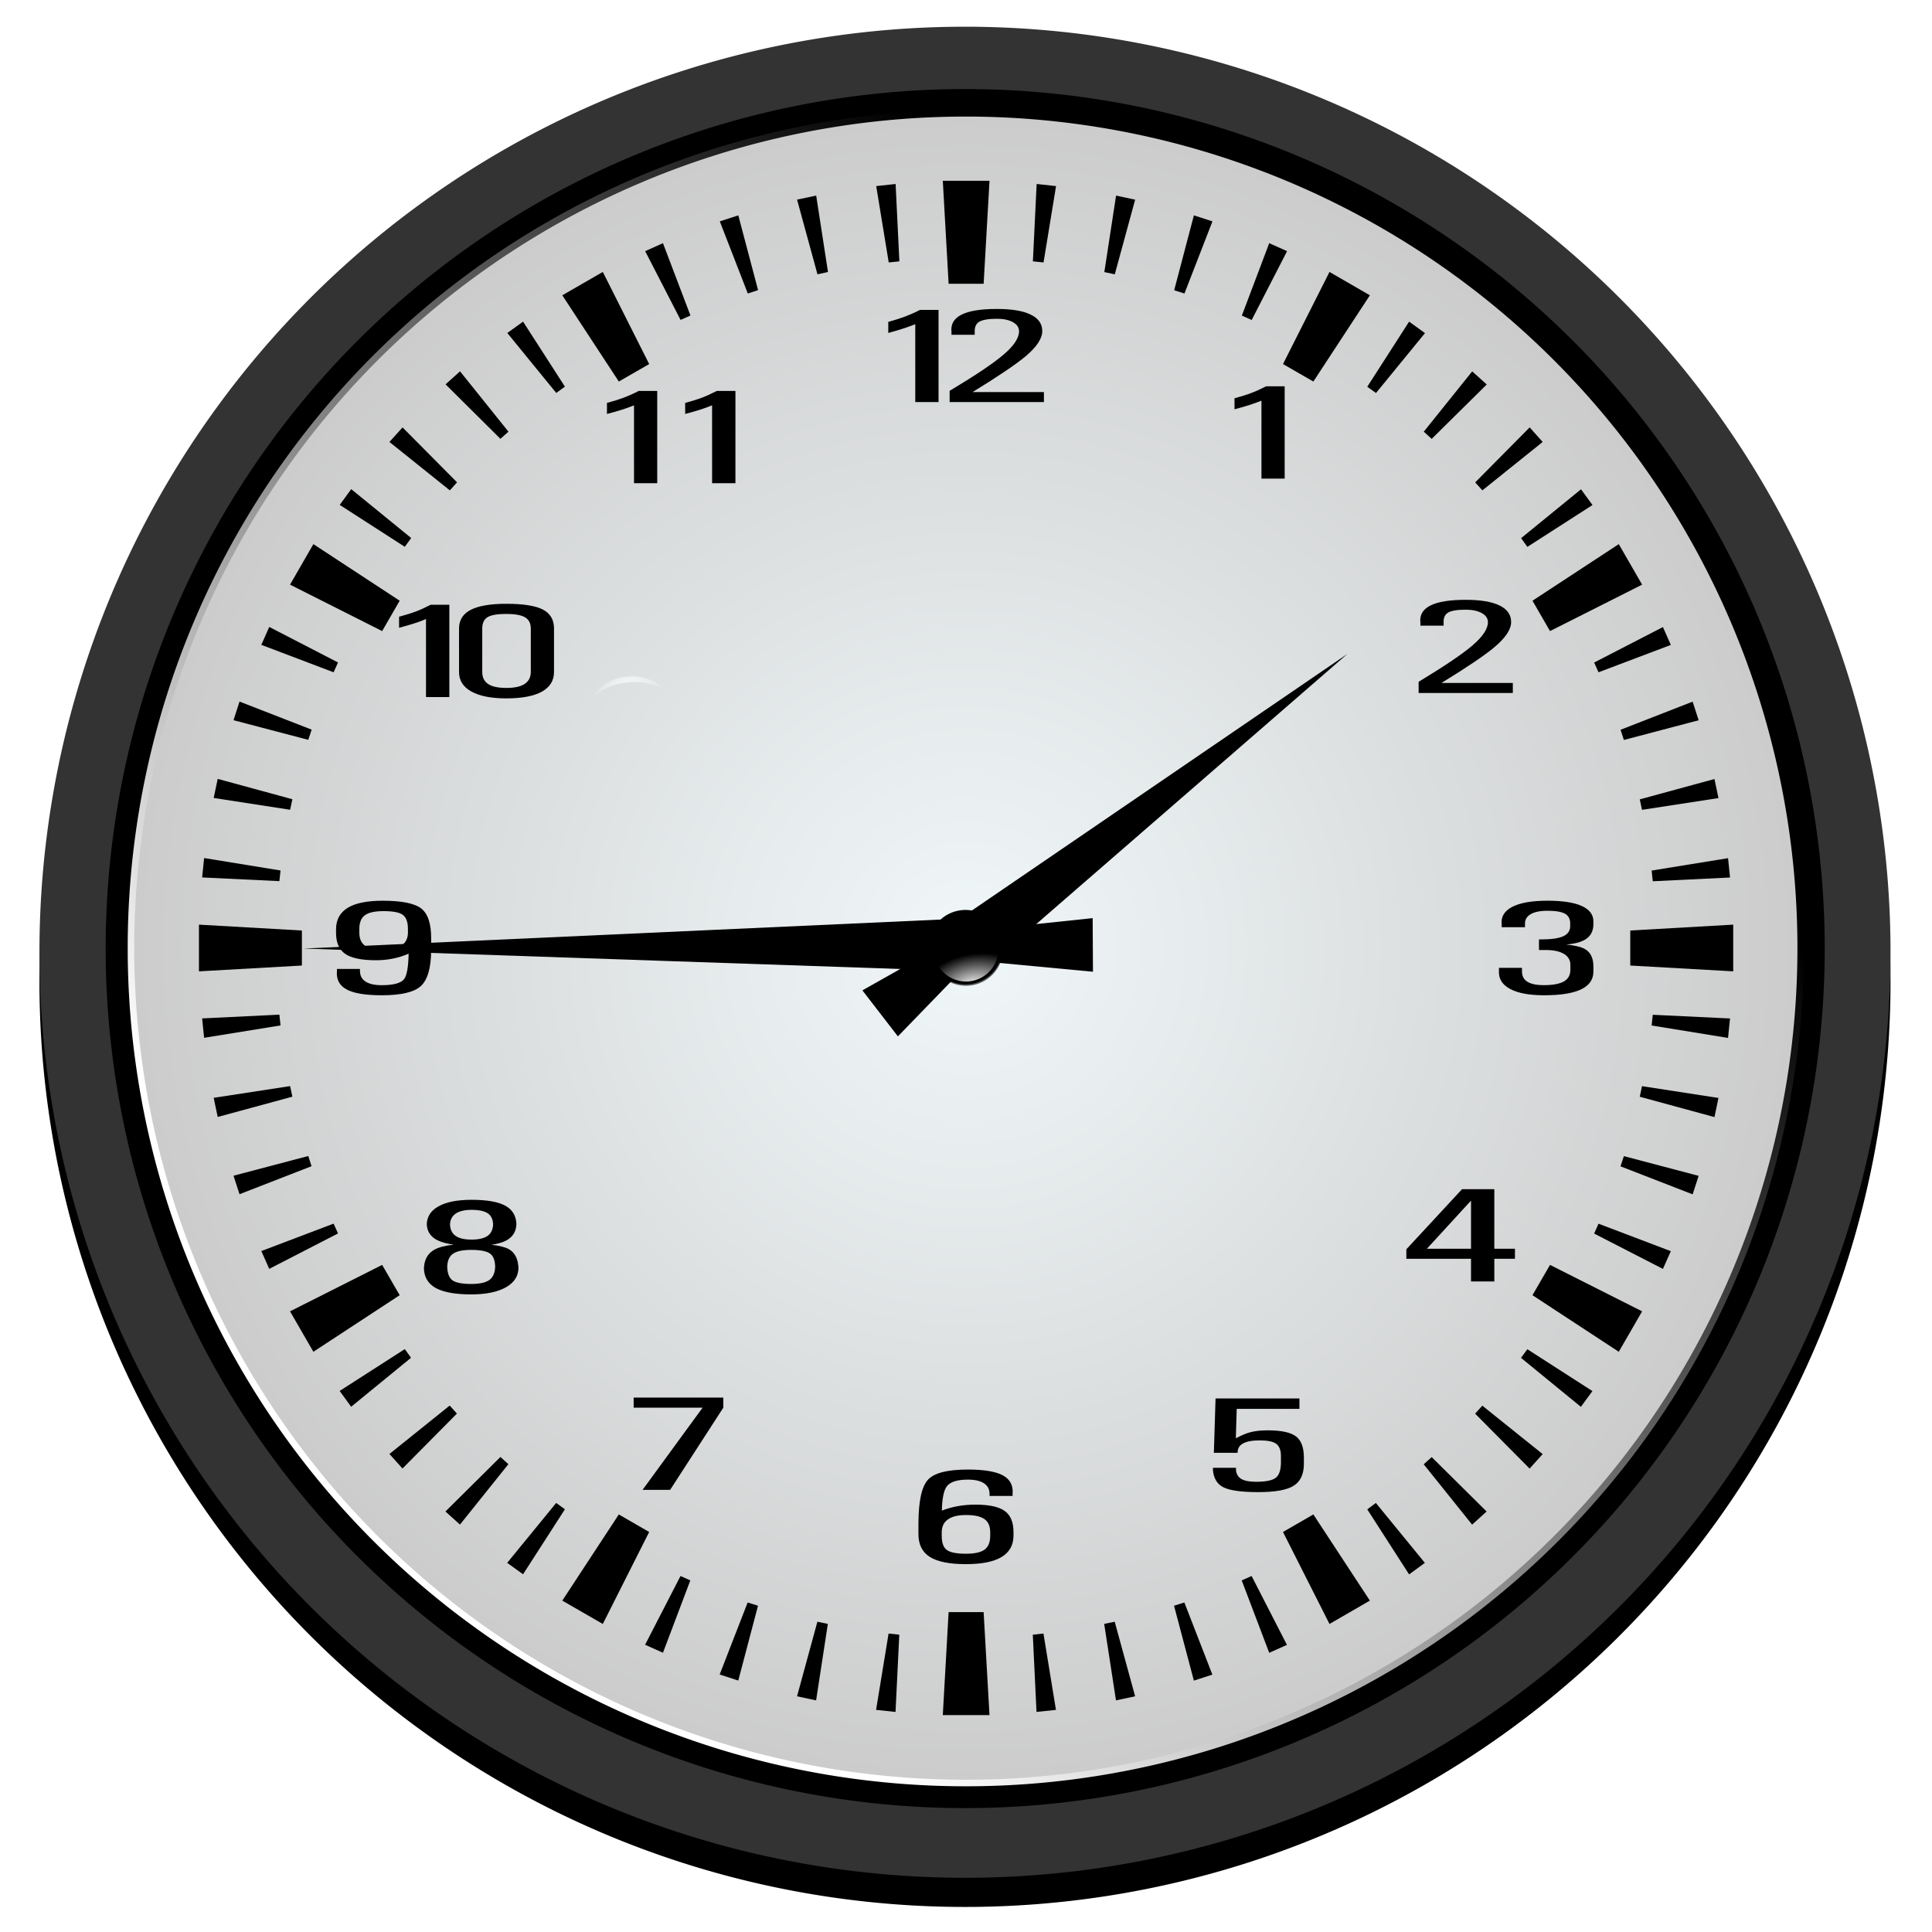
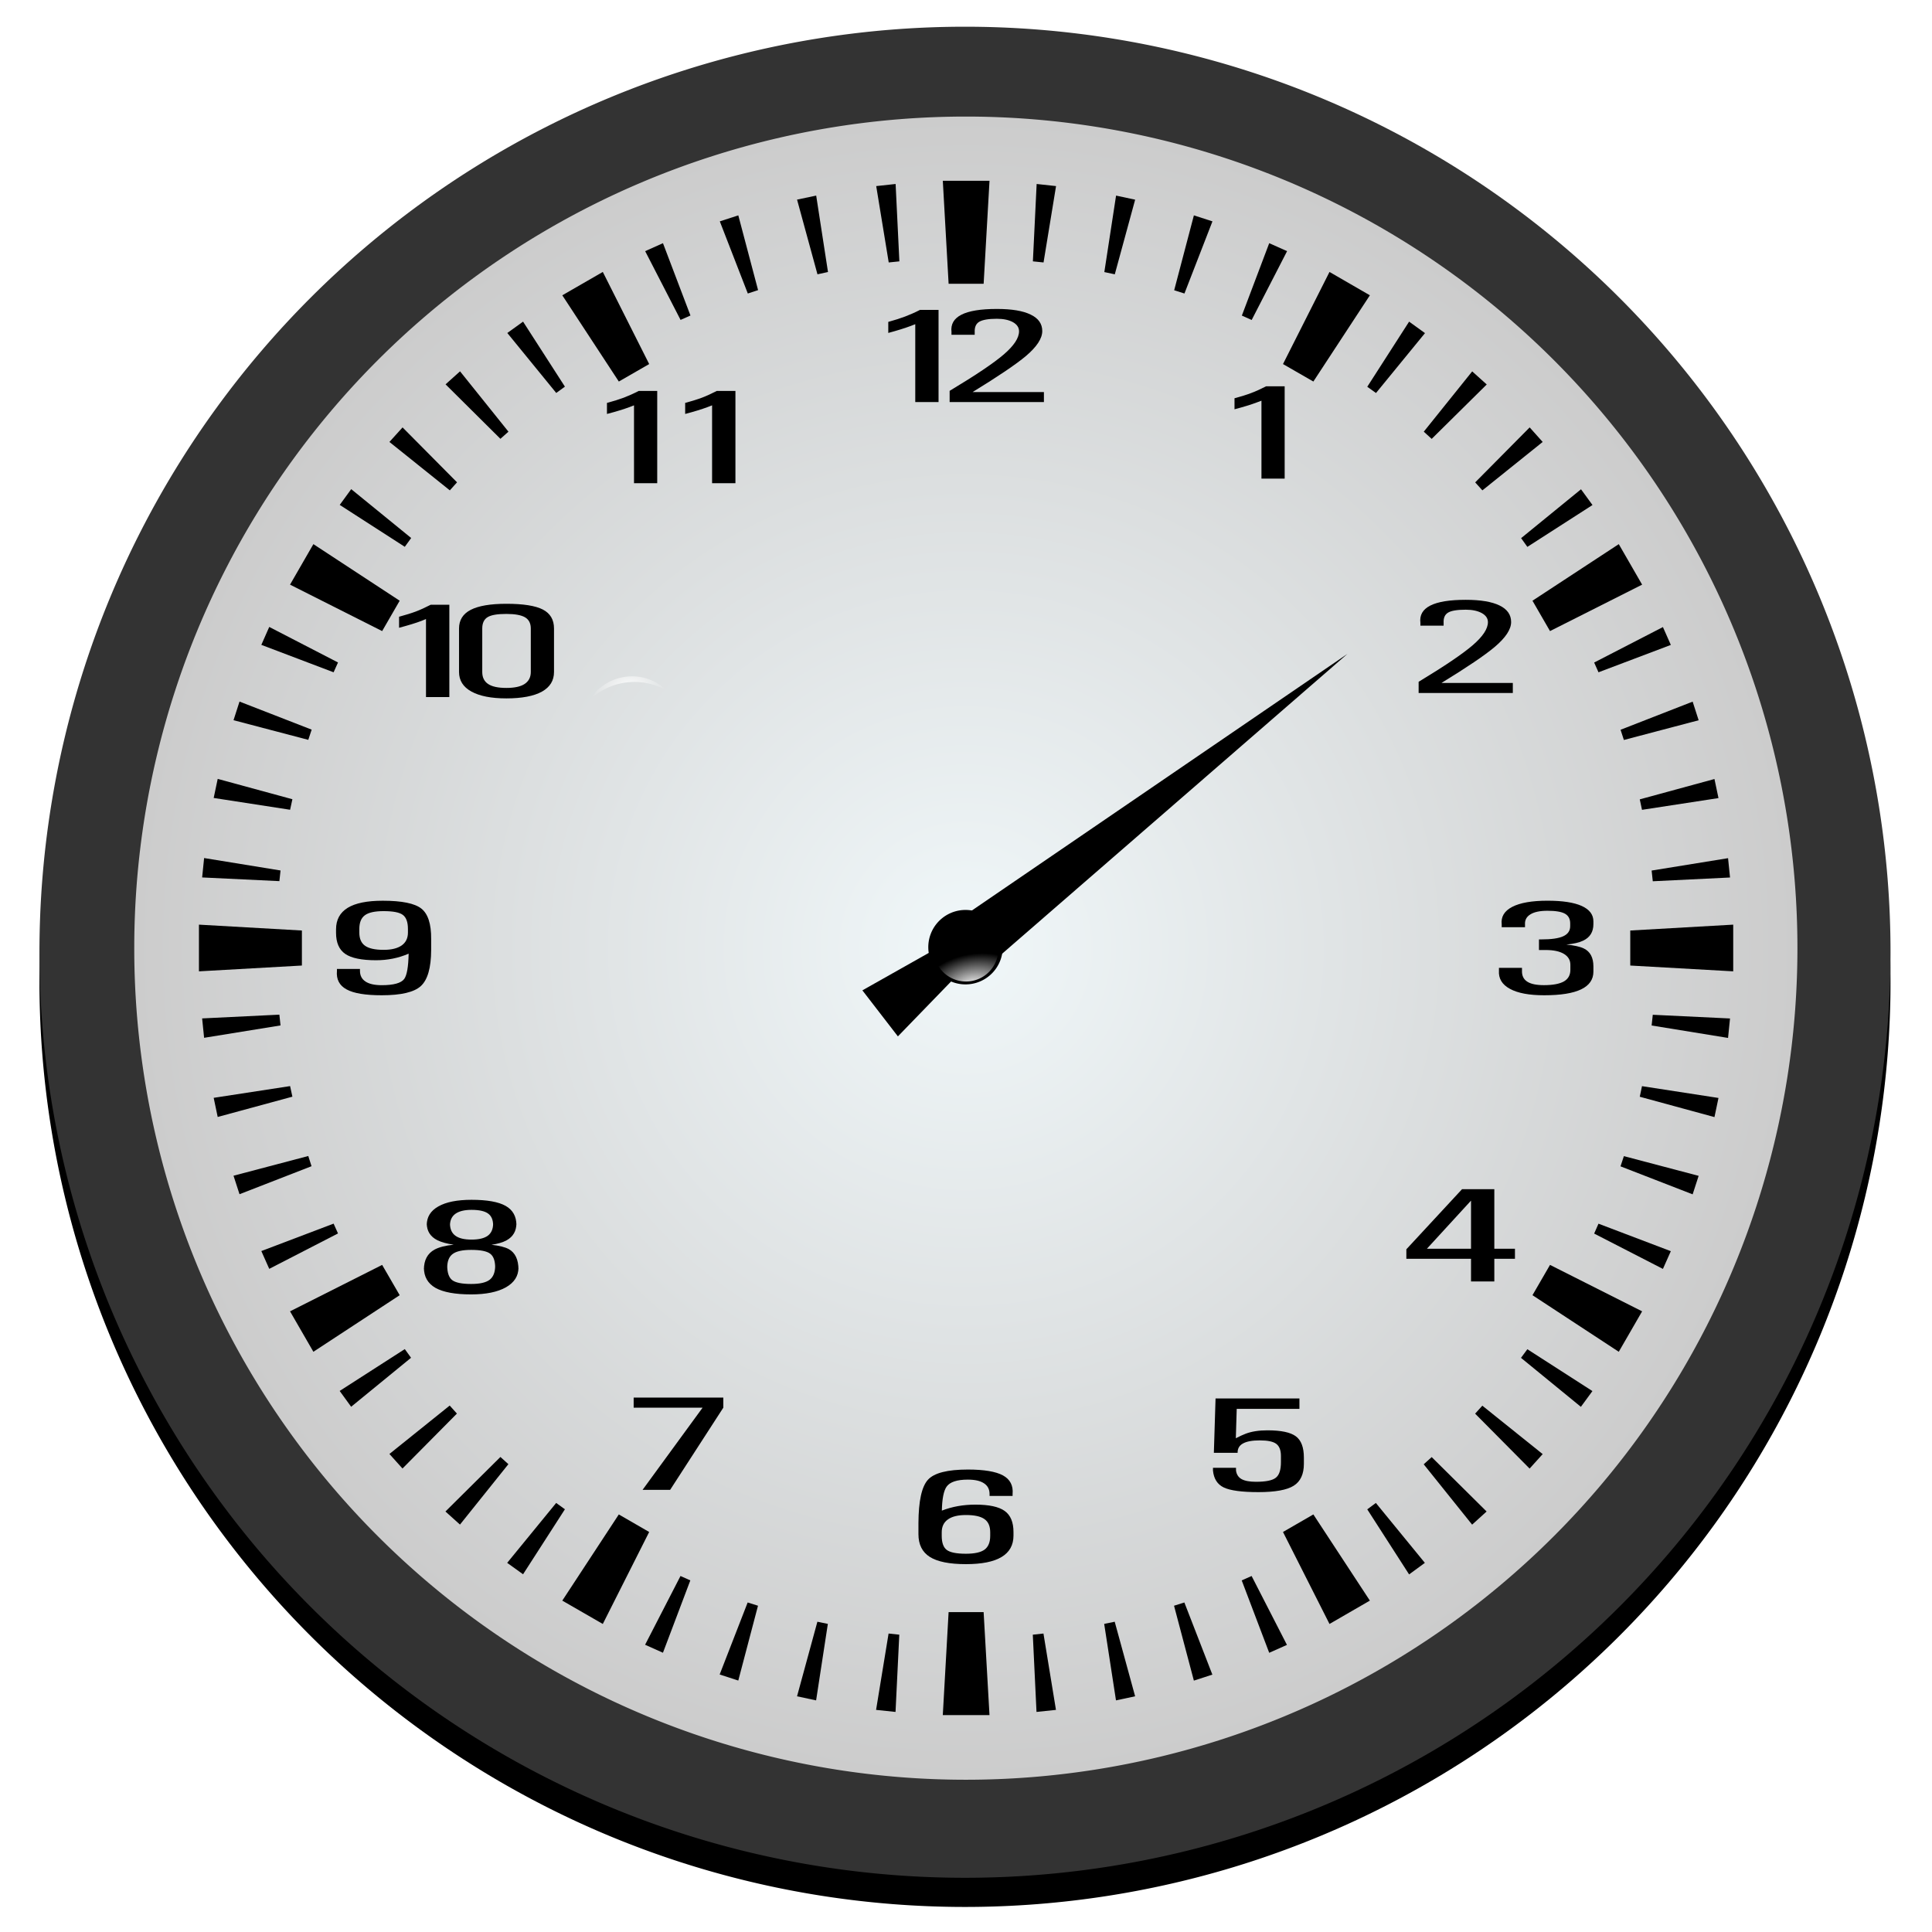
<svg xmlns="http://www.w3.org/2000/svg" xmlns:ns1="http://sodipodi.sourceforge.net/DTD/sodipodi-0.dtd" xmlns:ns2="http://www.inkscape.org/namespaces/inkscape" xmlns:xlink="http://www.w3.org/1999/xlink" id="svg2" ns1:docname="QuarterTo1.svg" ns2:export-filename="C:\Documents and Settings\Piotrek\Pulpit\analog clock.png" viewBox="0 0 400 400" ns1:version="0.32" ns2:export-xdpi="90" version="1.0" ns2:output_extension="org.inkscape.output.svg.inkscape" ns2:export-ydpi="90" ns2:version="0.48.4 r9939" width="100%" height="100%">
  <defs id="defs4">
    <filter id="filter3957" ns2:collect="always">
      <feGaussianBlur id="feGaussianBlur3959" stdDeviation="5.257" ns2:collect="always" />
    </filter>
    <filter id="filter3239" ns2:collect="always">
      <feGaussianBlur id="feGaussianBlur3241" stdDeviation="5.299" ns2:collect="always" />
    </filter>
    <filter id="filter3249" ns2:collect="always">
      <feGaussianBlur id="feGaussianBlur3251" stdDeviation="5.257" ns2:collect="always" />
    </filter>
    <filter id="filter3371" ns2:collect="always">
      <feGaussianBlur id="feGaussianBlur3373" stdDeviation="1.046" ns2:collect="always" />
    </filter>
    <linearGradient id="linearGradient2640" y2="332.36" gradientUnits="userSpaceOnUse" x2="-221.36" y1="614.71" x1="-485.71" ns2:collect="always">
      <stop id="stop3225" style="stop-color:#ffffff" offset="0" />
      <stop id="stop3227" style="stop-color:#ffffff;stop-opacity:0" offset="1" />
    </linearGradient>
    <radialGradient id="radialGradient2642" gradientUnits="userSpaceOnUse" cy="332.36" cx="-485.71" r="262.86" ns2:collect="always">
      <stop id="stop3965" style="stop-color:#f0f7f9" offset="0" />
      <stop id="stop3963" style="stop-color:#cccccc" offset="1" />
    </radialGradient>
    <radialGradient id="radialGradient2644" gradientUnits="userSpaceOnUse" cy="353" cx="-257.14" gradientTransform="matrix(1.636 -.014 .009 1 160.42 -3.619)" r="52.319" ns2:collect="always">
      <stop id="stop3344" style="stop-color:#ffffff" offset="0" />
      <stop id="stop3346" style="stop-color:#ffffff;stop-opacity:0" offset="1" />
    </radialGradient>
    <radialGradient id="radialGradient2646" gradientUnits="userSpaceOnUse" cy="219.21" cx="-260.01" gradientTransform="matrix(-.992 .125 -.075 -.598 -502.2 415.88)" r="37.016" ns2:collect="always">
      <stop id="stop3359" style="stop-color:#ffffff" offset="0" />
      <stop id="stop3361" style="stop-color:#ffffff;stop-opacity:0" offset="1" />
    </radialGradient>
    <linearGradient ns2:collect="always" xlink:href="#linearGradient2640" id="linearGradient3163" gradientUnits="userSpaceOnUse" x1="-485.71" y1="614.71" x2="-221.36" y2="332.36" />
    <linearGradient ns2:collect="always" xlink:href="#linearGradient2640" id="linearGradient3216" gradientUnits="userSpaceOnUse" x1="-485.71" y1="614.71" x2="-221.36" y2="332.36" />
    <radialGradient ns2:collect="always" xlink:href="#radialGradient2642" id="radialGradient3218" gradientUnits="userSpaceOnUse" cx="-485.71" cy="332.36" r="262.86" />
    <radialGradient ns2:collect="always" xlink:href="#radialGradient2644" id="radialGradient3220" gradientUnits="userSpaceOnUse" gradientTransform="matrix(1.636,-0.014,0.009,1,160.42,-3.619)" cx="-257.14" cy="353" r="52.319" />
    <radialGradient ns2:collect="always" xlink:href="#radialGradient2646" id="radialGradient3222" gradientUnits="userSpaceOnUse" gradientTransform="matrix(-0.992,0.125,-0.075,-0.598,-502.2,415.88)" cx="-260.01" cy="219.21" r="37.016" />
    <radialGradient ns2:collect="always" xlink:href="#radialGradient2644" id="radialGradient3257" gradientUnits="userSpaceOnUse" gradientTransform="matrix(1.636,-0.014,0.009,1,160.42,-3.619)" cx="-257.14" cy="353" r="52.319" />
    <radialGradient ns2:collect="always" xlink:href="#radialGradient2646" id="radialGradient3259" gradientUnits="userSpaceOnUse" gradientTransform="matrix(-0.992,0.125,-0.075,-0.598,-502.2,415.88)" cx="-260.01" cy="219.21" r="37.016" />
  </defs>
  <ns1:namedview id="base" bordercolor="#666666" ns2:pageshadow="2" guidetolerance="10" pagecolor="#ffffff" gridtolerance="10000" ns2:zoom="1.3475" objecttolerance="10" showgrid="false" borderopacity="1.0" ns2:current-layer="layer1" ns2:cx="230.41102" ns2:cy="207.31196" showguides="false" ns2:guide-bbox="true" ns2:pageopacity="0.0" ns2:document-units="px" ns2:window-width="1280" ns2:window-height="725" ns2:window-x="1357" ns2:window-y="-9" ns2:window-maximized="1">
    <ns1:guide id="guide3076" position="300,352.635" orientation="1,0" />
    <ns1:guide id="guide3078" position="247.159,300" orientation="0,1" />
  </ns1:namedview>
  <g id="layer1" ns2:label="Layer 1" ns2:groupmode="layer" transform="translate(-278.34 -412.89)">
    <path id="path3243" ns1:rx="262.85715" ns1:ry="262.85715" style="fill:#000000;fill-rule:evenodd;filter:url(#filter3249)" ns1:type="arc" d="m -222.857,332.362 a 262.857,262.857 0 1 1 -525.714,0 262.857,262.857 0 1 1 525.714,0 z" transform="matrix(0.729,0,0,0.729,832.215,373.788)" ns1:cy="332.36218" ns1:cx="-485.71429" />
    <path id="path3951" ns1:rx="262.85715" ns1:ry="262.85715" style="fill:#333333;fill-rule:evenodd" ns1:type="arc" d="m -222.857,332.362 a 262.857,262.857 0 1 1 -525.714,0 262.857,262.857 0 1 1 525.714,0 z" transform="matrix(0.729,0,0,0.729,832.215,367.752)" ns1:cy="332.36218" ns1:cx="-485.71429" />
-     <path id="path3949" ns1:rx="262.85715" ns1:ry="262.85715" style="fill:#000000;fill-rule:evenodd;filter:url(#filter3957)" ns1:type="arc" d="m -222.857,332.362 a 262.857,262.857 0 1 1 -525.714,0 262.857,262.857 0 1 1 525.714,0 z" transform="matrix(0.677,0,0,0.677,807.003,384.274)" ns1:cy="332.36218" ns1:cx="-485.71429" />
-     <path id="path2451" ns1:rx="262.85715" ns1:ry="262.85715" style="fill:none;stroke:url(#linearGradient3216);stroke-width:4.141;stroke-linecap:round;filter:url(#filter3239)" ns1:type="arc" d="m -222.857,332.362 a 262.857,262.857 0 1 1 -525.714,0 262.857,262.857 0 1 1 525.714,0 z" transform="matrix(0.655,0,0,0.655,796.45,391.498)" ns1:cy="332.36218" ns1:cx="-485.71429" />
    <path id="path2383" ns1:rx="262.85715" ns1:ry="262.85715" style="fill:url(#radialGradient3218);fill-rule:evenodd" ns1:type="arc" d="m -222.857,332.362 a 262.857,262.857 0 1 1 -525.714,0 262.857,262.857 0 1 1 525.714,0 z" transform="matrix(0.655,0,0,0.655,796.45,391.498)" ns1:cy="332.36218" ns1:cx="-485.71429" />
-     <path ns2:connector-curvature="0" d="m 341.151,609.277 139.27,4.771 -0.013,-2.247 24.219,2.278 -0.064,-11.102 -24.189,2.552 -0.013,-2.588 -139.209,6.336 z" style="fill:#000000;fill-rule:evenodd" ns2:transform-center-y="-0.081969" id="rect3080" ns2:transform-center-x="55.006145" />
    <path ns2:connector-curvature="0" d="m 557.317,548.269 -86.006,58.764 1.485,1.925 -15.909,8.974 7.353,9.529 12.712,-13.118 1.712,2.218 78.653,-68.292 z" style="fill:#000000;fill-rule:evenodd" ns2:transform-center-y="-20.775016" ns2:transform-center-x="-28.887901" id="path3087" />
    <path id="path2385" style="fill:#000000;fill-rule:evenodd" d="m 473.539,450.322 1.202,21.316 h 7.251 l 1.215,-21.316 h -9.668 z m -9.773,0.66 -4.015,0.436 2.589,15.809 2.206,-0.225 -0.779,-16.02 z m 29.201,0 -0.779,16.02 2.206,0.225 2.589,-15.809 -4.015,-0.436 z m -45.643,2.404 -3.962,0.832 4.226,15.465 2.179,-0.475 -2.443,-15.822 z m 62.086,0 -2.43,15.835 2.166,0.462 4.213,-15.452 -3.949,-0.845 z m -78.212,4.094 -3.83,1.241 5.798,14.937 2.126,-0.7 -4.094,-15.479 z m 94.324,0 -4.081,15.505 2.126,0.674 5.798,-14.937 -3.843,-1.241 z m -109.922,5.758 -3.685,1.651 7.33,14.237 2.047,-0.911 -5.692,-14.977 z m 125.519,0 -5.666,14.99 2.034,0.911 7.33,-14.25 -3.698,-1.651 z m -137.974,5.956 -8.386,4.834 11.701,17.856 6.287,-3.619 -9.601,-19.071 z m 150.454,0 -9.628,19.071 6.287,3.619 11.701,-17.856 -8.36,-4.834 z m -166.963,10.288 -3.262,2.351 10.13,12.415 1.796,-1.308 -8.664,-13.458 z m 183.445,0 -8.664,13.484 1.809,1.294 10.143,-12.401 -3.289,-2.377 z m -196.494,10.288 -2.998,2.694 11.358,11.279 1.664,-1.479 -10.024,-12.494 z m 209.555,0.013 -10.024,12.481 1.638,1.492 11.398,-11.266 -3.011,-2.707 z m -221.455,11.596 -2.721,3.011 12.507,10.024 1.492,-1.664 -11.279,-11.371 z m 233.354,0 -11.279,11.384 1.492,1.651 12.481,-10.024 -2.694,-3.011 z m -243.986,12.784 -2.377,3.262 13.471,8.677 1.321,-1.823 -12.415,-10.117 z m 254.618,0.026 -12.401,10.117 1.294,1.809 13.484,-8.664 -2.377,-3.262 z m -262.45,11.358 -4.834,8.386 19.071,9.615 3.632,-6.287 -17.869,-11.715 z m 270.268,0 -17.869,11.715 3.632,6.287 19.071,-9.615 -4.834,-8.386 z m -279.407,17.143 -1.638,3.711 14.964,5.679 0.911,-2.034 -14.237,-7.356 z m 288.547,0.026 -14.237,7.343 0.898,2.021 14.977,-5.666 -1.638,-3.698 z m -294.701,15.426 -1.241,3.856 15.479,4.068 0.7,-2.113 -14.937,-5.811 z m 300.855,0.013 -14.924,5.824 0.687,2.113 15.479,-4.081 -1.241,-3.856 z m -305.372,15.994 -0.832,3.949 15.822,2.443 0.475,-2.179 -15.465,-4.213 z m 309.889,0.026 -15.465,4.213 0.462,2.166 15.835,-2.43 -0.832,-3.949 z m -312.702,16.363 -0.409,4.015 15.994,0.766 0.238,-2.206 -15.822,-2.575 z m 315.515,0.026 -15.822,2.562 0.238,2.219 15.994,-0.779 -0.409,-4.002 z m -316.585,13.762 v 9.668 l 21.316,-1.202 v -7.251 l -21.316,-1.215 z m 317.655,0 -21.316,1.215 v 7.251 l 21.316,1.202 v -9.668 z m -301.001,18.635 -15.994,0.779 0.409,4.015 15.822,-2.562 -0.238,-2.232 z m 284.347,0.026 -0.238,2.219 15.822,2.575 0.409,-4.028 -15.994,-0.766 z m -282.128,14.765 -15.822,2.43 0.832,3.962 15.465,-4.2 -0.475,-2.192 z m 279.896,0.013 -0.462,2.192 15.465,4.213 0.832,-3.962 -15.835,-2.443 z m -276.132,14.462 -15.479,4.081 1.241,3.83 14.911,-5.798 -0.674,-2.113 z m 272.381,0.026 -0.7,2.113 14.937,5.798 1.241,-3.83 -15.479,-4.081 z m -267.138,13.973 -14.964,5.679 1.638,3.685 14.237,-7.33 -0.911,-2.034 z m 261.882,0.013 -0.898,2.047 14.237,7.317 1.638,-3.672 -14.977,-5.692 z m -251.831,8.532 -19.071,9.615 4.834,8.373 17.869,-11.715 -3.632,-6.273 z m 241.794,0 -3.632,6.273 17.869,11.715 4.834,-8.373 -19.071,-9.615 z m -237.105,17.433 -13.484,8.664 2.377,3.275 12.401,-10.143 -1.294,-1.796 z m 232.417,0.026 -1.321,1.783 12.401,10.143 2.39,-3.262 -13.471,-8.664 z m -223.119,11.662 -12.481,10.024 2.707,3.011 11.266,-11.371 -1.492,-1.664 z m 213.795,0.026 -1.492,1.651 11.279,11.371 2.707,-2.998 -12.494,-10.024 z m -203.295,10.618 -11.384,11.292 3.011,2.707 10.024,-12.507 -1.651,-1.492 z m 192.809,0.026 -1.651,1.492 10.024,12.494 2.998,-2.721 -11.371,-11.266 z m -181.266,9.496 -10.143,12.401 3.289,2.364 8.664,-13.458 -1.809,-1.308 z m 169.71,0 -1.783,1.321 8.664,13.471 3.262,-2.39 -10.143,-12.401 z m -156.741,2.377 -11.701,17.843 8.386,4.834 9.601,-19.044 -6.287,-3.632 z m 143.798,0 -6.287,3.632 9.628,19.044 8.36,-4.834 -11.701,-17.843 z m -131.027,12.745 -7.33,14.237 3.698,1.651 5.666,-14.977 -2.034,-0.911 z m 118.242,0 -2.047,0.911 5.692,14.99 3.672,-1.638 -7.317,-14.264 z m -104.335,5.481 -5.798,14.911 3.856,1.255 4.081,-15.492 -2.14,-0.674 z m 90.415,0 -2.14,0.674 4.107,15.505 3.83,-1.241 -5.798,-14.937 z m -48.813,1.994 -1.202,21.329 h 9.668 l -1.215,-21.329 h -7.251 z m -27.167,1.994 -4.213,15.439 3.949,0.845 2.43,-15.835 -2.166,-0.449 z m 61.558,0 -2.179,0.449 2.443,15.835 3.962,-0.845 -4.226,-15.439 z m -46.819,2.443 -2.589,15.809 4.028,0.423 0.779,-15.994 -2.219,-0.238 z m 32.067,0 -2.206,0.238 0.766,15.994 4.028,-0.423 -2.589,-15.809 z" ns2:connector-curvature="0" />
    <path ns2:connector-curvature="0" d="m 357.37,618.949 c -3.368,0 -5.798,-0.396 -7.277,-1.215 -1.492,-0.806 -2.153,-2.087 -1.994,-3.843 v -0.396 h 4.768 v 0.396 c 0,0.977 0.383,1.717 1.149,2.219 0.753,0.502 1.875,0.753 3.355,0.753 2.47,0 4.028,-0.436 4.662,-1.294 0.555,-0.779 0.858,-2.523 0.911,-5.23 -2.113,0.911 -4.358,1.36 -6.736,1.36 -2.985,0 -5.111,-0.436 -6.379,-1.307 -1.281,-0.872 -1.915,-2.338 -1.915,-4.372 v -0.726 c 0,-1.981 0.806,-3.46 2.417,-4.451 1.598,-0.977 4.015,-1.466 7.251,-1.466 3.949,0 6.617,0.541 7.99,1.624 1.374,1.083 2.06,3.183 2.034,6.287 v 2.298 c -0.013,3.685 -0.726,6.154 -2.126,7.449 -1.387,1.281 -4.094,1.915 -8.109,1.915 z m 5.428,-13.722 c 0,-1.426 -0.357,-2.404 -1.057,-2.919 -0.7,-0.528 -2.034,-0.779 -3.975,-0.779 -1.809,0 -3.104,0.277 -3.87,0.845 -0.779,0.568 -1.162,1.519 -1.162,2.853 v 0.74 c 0,1.268 0.396,2.179 1.189,2.734 0.779,0.555 2.06,0.845 3.843,0.845 1.651,0 2.892,-0.317 3.751,-0.924 0.845,-0.608 1.281,-1.492 1.281,-2.655 v -0.74 z" style="fill:#000000" id="text3054" />
    <path ns2:connector-curvature="0" d="m 603.432,604.088 c 0,-0.957 -0.368,-1.629 -1.087,-2.027 -0.718,-0.407 -1.934,-0.606 -3.628,-0.606 -1.547,0 -2.726,0.246 -3.517,0.739 -0.81,0.493 -1.179,1.193 -1.123,2.093 v 0.568 H 589.252 v -0.568 c -0.184,-1.572 0.534,-2.785 2.173,-3.637 1.639,-0.852 4.088,-1.279 7.311,-1.279 3.112,0 5.47,0.36 7.09,1.089 1.602,0.729 2.412,1.79 2.412,3.192 v 0.549 c 0,1.629 -0.7,2.775 -2.136,3.448 -0.792,0.388 -1.952,0.654 -3.462,0.805 1.621,0.161 2.836,0.426 3.61,0.805 1.326,0.635 1.989,1.885 1.989,3.732 v 1.061 c 0,1.629 -0.847,2.86 -2.541,3.675 -1.694,0.815 -4.236,1.222 -7.643,1.222 -3.112,0 -5.47,-0.436 -7.09,-1.326 -1.639,-0.881 -2.394,-2.141 -2.284,-3.779 v -0.568 h 4.77 v 0.568 c -0.037,1.023 0.313,1.781 1.068,2.273 0.737,0.493 1.897,0.739 3.462,0.739 1.878,0 3.26,-0.265 4.162,-0.777 0.884,-0.521 1.326,-1.317 1.326,-2.396 v -1.051 c 0,-0.957 -0.442,-1.705 -1.326,-2.245 -0.902,-0.54 -2.155,-0.805 -3.757,-0.805 h -1.418 v -2.197 h 0.497 c 2.081,0 3.591,-0.218 4.53,-0.654 0.958,-0.436 1.436,-1.137 1.436,-2.093 v -0.549 z" style="fill:#000000" id="text3058" />
    <path ns2:connector-curvature="0" d="m 484.725,476.855 c -3.341,0 -5.771,0.396 -7.33,1.189 -1.558,0.792 -2.245,1.981 -2.06,3.579 v 0.581 h 4.807 v -0.581 c -0.04,-1.017 0.277,-1.717 0.938,-2.113 0.674,-0.396 1.875,-0.621 3.645,-0.621 1.374,0 2.483,0.238 3.328,0.7 0.845,0.475 1.268,1.109 1.268,1.889 0,1.387 -1.043,2.972 -3.156,4.794 -2.1,1.809 -5.851,4.319 -11.213,7.541 v 1.162 1.162 h 19.52 v -2.074 h -14.765 c 5.322,-3.262 8.994,-5.745 11.041,-7.462 2.258,-1.915 3.381,-3.645 3.381,-5.164 0,-1.506 -0.792,-2.641 -2.39,-3.407 -1.598,-0.792 -3.936,-1.175 -7.013,-1.175 z m -15.914,0.198 c -1.123,0.581 -2.166,1.017 -3.09,1.374 -0.911,0.343 -2.074,0.726 -3.473,1.109 v 2.285 c 1.875,-0.502 3.434,-0.991 4.636,-1.44 l 0.951,-0.37 v 16.126 h 2.417 2.404 v -19.084 h -3.843 z" style="fill:#000000" id="path3256" />
    <path ns2:connector-curvature="0" d="m 478.716,717.143 c 3.368,0 5.798,0.409 7.277,1.215 1.479,0.806 2.153,2.1 1.994,3.856 v 0.396 h -4.768 v -0.396 c 0,-0.977 -0.383,-1.717 -1.149,-2.219 -0.766,-0.515 -1.875,-0.766 -3.355,-0.766 -2.245,0 -3.711,0.489 -4.398,1.466 -0.594,0.845 -0.924,2.496 -0.977,4.953 2.126,-0.832 4.438,-1.241 6.947,-1.241 2.826,0 4.847,0.436 6.062,1.307 1.215,0.872 1.823,2.324 1.823,4.372 v 0.726 c 0,1.981 -0.832,3.46 -2.47,4.438 -1.638,0.991 -4.107,1.479 -7.383,1.479 -3.407,0 -5.89,-0.502 -7.462,-1.492 -1.572,-0.991 -2.364,-2.562 -2.364,-4.715 v -2.285 c 0.026,-4.583 0.674,-7.581 1.981,-8.994 1.281,-1.4 4.028,-2.1 8.241,-2.1 z m -5.402,13.722 c 0,1.44 0.357,2.417 1.057,2.932 0.7,0.515 2.021,0.779 3.949,0.779 1.809,0 3.104,-0.291 3.87,-0.858 0.766,-0.568 1.162,-1.519 1.162,-2.853 v -0.726 c 0,-1.268 -0.396,-2.179 -1.189,-2.734 -0.792,-0.568 -2.074,-0.845 -3.843,-0.845 -1.638,0 -2.879,0.304 -3.724,0.911 -0.858,0.608 -1.281,1.492 -1.281,2.668 v 0.726 z" style="fill:#000000" id="text3050" />
    <path ns2:connector-curvature="0" d="m 410.581,493.826 c -1.123,0.581 -2.166,1.043 -3.104,1.4 -0.911,0.343 -2.06,0.7 -3.473,1.083 v 2.285 c 1.889,-0.489 3.434,-0.964 4.649,-1.413 l 0.951,-0.37 v 16.126 h 2.417 2.39 V 493.826 h -3.83 z m 16.165,0 c -1.123,0.581 -2.14,1.043 -3.077,1.4 -0.911,0.343 -2.073,0.7 -3.473,1.083 v 2.285 c 1.875,-0.489 3.407,-0.964 4.622,-1.413 l 0.951,-0.37 v 16.126 h 2.417 2.417 V 493.826 h -3.856 z" style="fill:#000000" id="path3310" />
    <path ns2:connector-curvature="0" d="m 383.19,537.898 c -3.341,0 -5.785,0.423 -7.396,1.255 -1.611,0.832 -2.417,2.126 -2.417,3.856 v 9.007 c 0,1.743 0.845,3.104 2.549,4.041 1.704,0.951 4.121,1.426 7.264,1.426 3.209,0 5.679,-0.475 7.356,-1.4 1.664,-0.938 2.496,-2.285 2.496,-4.068 v -9.007 c 0,-1.809 -0.766,-3.117 -2.311,-3.922 -1.545,-0.792 -4.068,-1.189 -7.541,-1.189 z m -15.677,0.198 c -1.123,0.581 -2.14,1.043 -3.077,1.4 -0.911,0.343 -2.074,0.7 -3.473,1.083 v 2.285 c 1.875,-0.502 3.434,-0.964 4.636,-1.426 l 0.938,-0.383 v 16.152 h 2.43 2.404 v -19.111 h -3.856 z m 15.677,1.902 c 1.77,0 3.064,0.238 3.856,0.7 0.792,0.475 1.189,1.241 1.189,2.311 v 9.007 c 0,1.083 -0.423,1.915 -1.281,2.483 -0.845,0.555 -2.113,0.819 -3.764,0.819 -1.704,0 -2.958,-0.264 -3.777,-0.806 -0.819,-0.541 -1.228,-1.374 -1.228,-2.496 v -9.007 c 0,-1.123 0.383,-1.915 1.123,-2.351 0.74,-0.449 2.021,-0.66 3.883,-0.66 z" style="fill:#000000" id="path3318" />
    <path ns2:connector-curvature="0" d="m 380.085,670.605 c 1.621,0.18 2.818,0.483 3.591,0.9 1.326,0.739 2.007,2.15 2.007,4.243 v -0.407 c 0,1.733 -0.866,3.088 -2.597,4.073 -1.731,0.976 -4.144,1.468 -7.201,1.468 -3.315,0 -5.783,-0.455 -7.385,-1.354 -1.584,-0.909 -2.394,-2.302 -2.394,-4.186 v 0.407 c 0,-1.961 0.737,-3.343 2.21,-4.148 0.921,-0.493 2.228,-0.833 3.959,-1.013 -1.4,-0.199 -2.523,-0.502 -3.37,-0.919 -1.473,-0.739 -2.21,-1.913 -2.21,-3.523 v 0.379 c 0,-1.667 0.792,-2.955 2.412,-3.864 1.602,-0.909 3.886,-1.364 6.851,-1.364 3.223,0 5.58,0.417 7.072,1.26 1.473,0.833 2.228,2.159 2.228,3.969 v -0.379 c 0,1.61 -0.681,2.785 -2.026,3.533 -0.792,0.436 -1.842,0.739 -3.149,0.928 z m -4.125,-1.07 c 1.529,0 2.652,-0.275 3.389,-0.815 0.718,-0.54 1.087,-1.383 1.087,-2.51 v 0.379 c 0,-1.137 -0.35,-1.951 -1.05,-2.453 -0.7,-0.502 -1.842,-0.758 -3.425,-0.758 -1.473,0 -2.578,0.275 -3.333,0.815 -0.737,0.53 -1.123,1.335 -1.123,2.396 v -0.379 c 0,1.127 0.368,1.97 1.105,2.51 0.718,0.54 1.842,0.815 3.352,0.815 z m -0.074,2.131 c -1.805,0 -3.075,0.284 -3.83,0.852 -0.755,0.559 -1.123,1.506 -1.123,2.822 v -0.407 c 0,1.459 0.35,2.463 1.031,2.993 0.7,0.53 2.007,0.796 3.923,0.796 1.786,0 3.057,-0.284 3.83,-0.871 0.755,-0.578 1.142,-1.553 1.142,-2.917 v 0.407 c 0,-1.421 -0.35,-2.387 -1.05,-2.898 -0.681,-0.511 -1.989,-0.777 -3.923,-0.777 z" style="fill:#000000" id="text3283" />
    <path ns2:connector-curvature="0" d="m 411.373,721.353 12.431,-17.02 h -14.272 v -2.093 h 18.563 v 1.042 1.051 l -11.013,17.02 h -5.709 z" style="fill:#000000" id="text3287" />
    <path ns2:connector-curvature="0" d="m 548.295,715.945 c 0,2.15 -0.7,3.675 -2.118,4.556 -1.4,0.881 -3.849,1.317 -7.293,1.317 -3.425,0 -5.819,-0.322 -7.164,-0.957 -1.344,-0.644 -2.081,-1.819 -2.247,-3.514 v -0.568 h 4.77 v 0.568 c 0.111,0.805 0.479,1.392 1.142,1.771 0.663,0.369 1.657,0.559 2.983,0.559 2.044,0 3.407,-0.275 4.107,-0.833 0.718,-0.549 1.068,-1.629 1.068,-3.239 v -1.279 c 0,-1.193 -0.331,-2.036 -0.976,-2.51 -0.626,-0.474 -1.768,-0.71 -3.407,-0.71 -1.565,0 -2.726,0.218 -3.481,0.644 -0.773,0.426 -1.123,1.07 -1.105,1.932 h -4.917 l 0.35,-11.252 h 17.366 v 2.15 h -12.983 l -0.184,6.081 c 0.829,-0.426 1.51,-0.739 2.063,-0.947 1.234,-0.464 2.726,-0.691 4.493,-0.691 2.818,0 4.77,0.417 5.875,1.241 1.105,0.824 1.657,2.292 1.657,4.404 v 1.279 z" style="fill:#000000" id="text3291" />
    <path ns2:connector-curvature="0" d="m 582.899,673.513 h -13.388 v -0.985 -0.985 l 11.528,-12.445 h 3.333 3.352 v 12.332 h 4.272 v 2.084 h -4.272 v 4.688 h -4.825 v -4.688 z m 0,-2.084 v -9.964 l -9.134,9.964 h 9.134 z" style="fill:#000000" id="text3295" />
    <path ns2:connector-curvature="0" d="m 591.204,541.671 c 0,1.515 -1.123,3.23 -3.389,5.152 -2.044,1.724 -5.709,4.205 -11.031,7.463 h 14.77 v 2.084 H 572.052 v -1.165 -1.156 c 5.341,-3.23 9.079,-5.749 11.178,-7.558 2.118,-1.819 3.168,-3.419 3.168,-4.793 0,-0.777 -0.424,-1.402 -1.271,-1.875 -0.847,-0.464 -1.952,-0.701 -3.315,-0.701 -1.768,0 -3.002,0.199 -3.665,0.606 -0.663,0.398 -0.976,1.108 -0.921,2.131 v 0.568 h -4.807 v -0.568 c -0.203,-1.601 0.479,-2.794 2.044,-3.59 1.565,-0.796 4.015,-1.193 7.348,-1.193 3.075,0 5.414,0.398 6.998,1.174 1.602,0.777 2.394,1.923 2.394,3.419 z" style="fill:#000000" id="text3299" />
    <path ns2:connector-curvature="0" d="m 539.511,511.978 v -16.13 l -0.958,0.36 c -1.197,0.455 -2.744,0.928 -4.622,1.421 v -2.283 c 1.4,-0.379 2.56,-0.739 3.462,-1.089 0.939,-0.35 1.97,-0.815 3.094,-1.392 h 3.83 v 19.113 h -2.394 -2.412 z" style="fill:#000000" id="text3303" />
-     <path ns1:cx="-257.14285" ns1:cy="291.65121" transform="matrix(0.145,-0.026,0.026,0.145,508.035,560.296)" d="m -204.824,291.651 a 52.319,52.319 0 1 1 -104.638,0 52.319,52.319 0 1 1 104.638,0 z" ns1:type="arc" style="opacity:0.8;fill:#000000;fill-rule:evenodd;filter:url(#filter3371)" ns1:ry="52.319111" ns1:rx="52.319111" id="path3365" />
    <path ns1:cx="-257.14285" ns1:cy="291.65121" transform="matrix(0.145,-0.026,0.026,0.145,507.943,560.017)" d="m -204.824,291.651 a 52.319,52.319 0 1 1 -104.638,0 52.319,52.319 0 1 1 104.638,0 z" ns1:type="arc" style="fill:#000000;fill-rule:evenodd" ns1:ry="52.319111" ns1:rx="52.319111" id="path3338" />
    <path ns1:cx="-257.14285" ns1:cy="291.65121" transform="matrix(0.126,-0.023,0.023,0.126,504.032,566.738)" d="m -204.824,291.651 a 52.319,52.319 0 1 1 -104.638,0 52.319,52.319 0 1 1 104.638,0 z" ns1:type="arc" style="fill:url(#radialGradient3257);fill-rule:evenodd" ns1:ry="52.319111" ns1:rx="52.319111" id="path3340" />
    <path ns2:radius="-4.2940221" transform="matrix(0.217,0,0,0.217,465.01,500.05)" ns2:original="M -257.15625 239.34375 C -286.0364 239.34375 -309.46874 262.7761 -309.46875 291.65625 C -309.46875 291.6982 -309.46885 291.73932 -309.46875 291.78125 C -301.49653 269.34351 -280.06747 253.25 -254.90625 253.25 C -234.43196 253.25 -216.44816 263.91239 -206.15625 279.96875 C -211.47618 256.71703 -232.29917 239.34375 -257.15625 239.34375 z " d="m -257.156,243.625 c -17.158,0 -32.072,9.028 -40.562,22.531 11.164,-10.63 26.221,-17.188 42.812,-17.188 11.38,0 22.033,3.108 31.219,8.469 -8.652,-8.469 -20.389,-13.812 -33.469,-13.812 z" ns1:type="inkscape:offset" style="opacity:0.8;fill:url(#radialGradient3259);fill-rule:evenodd" id="path3355" />
  </g>
</svg>